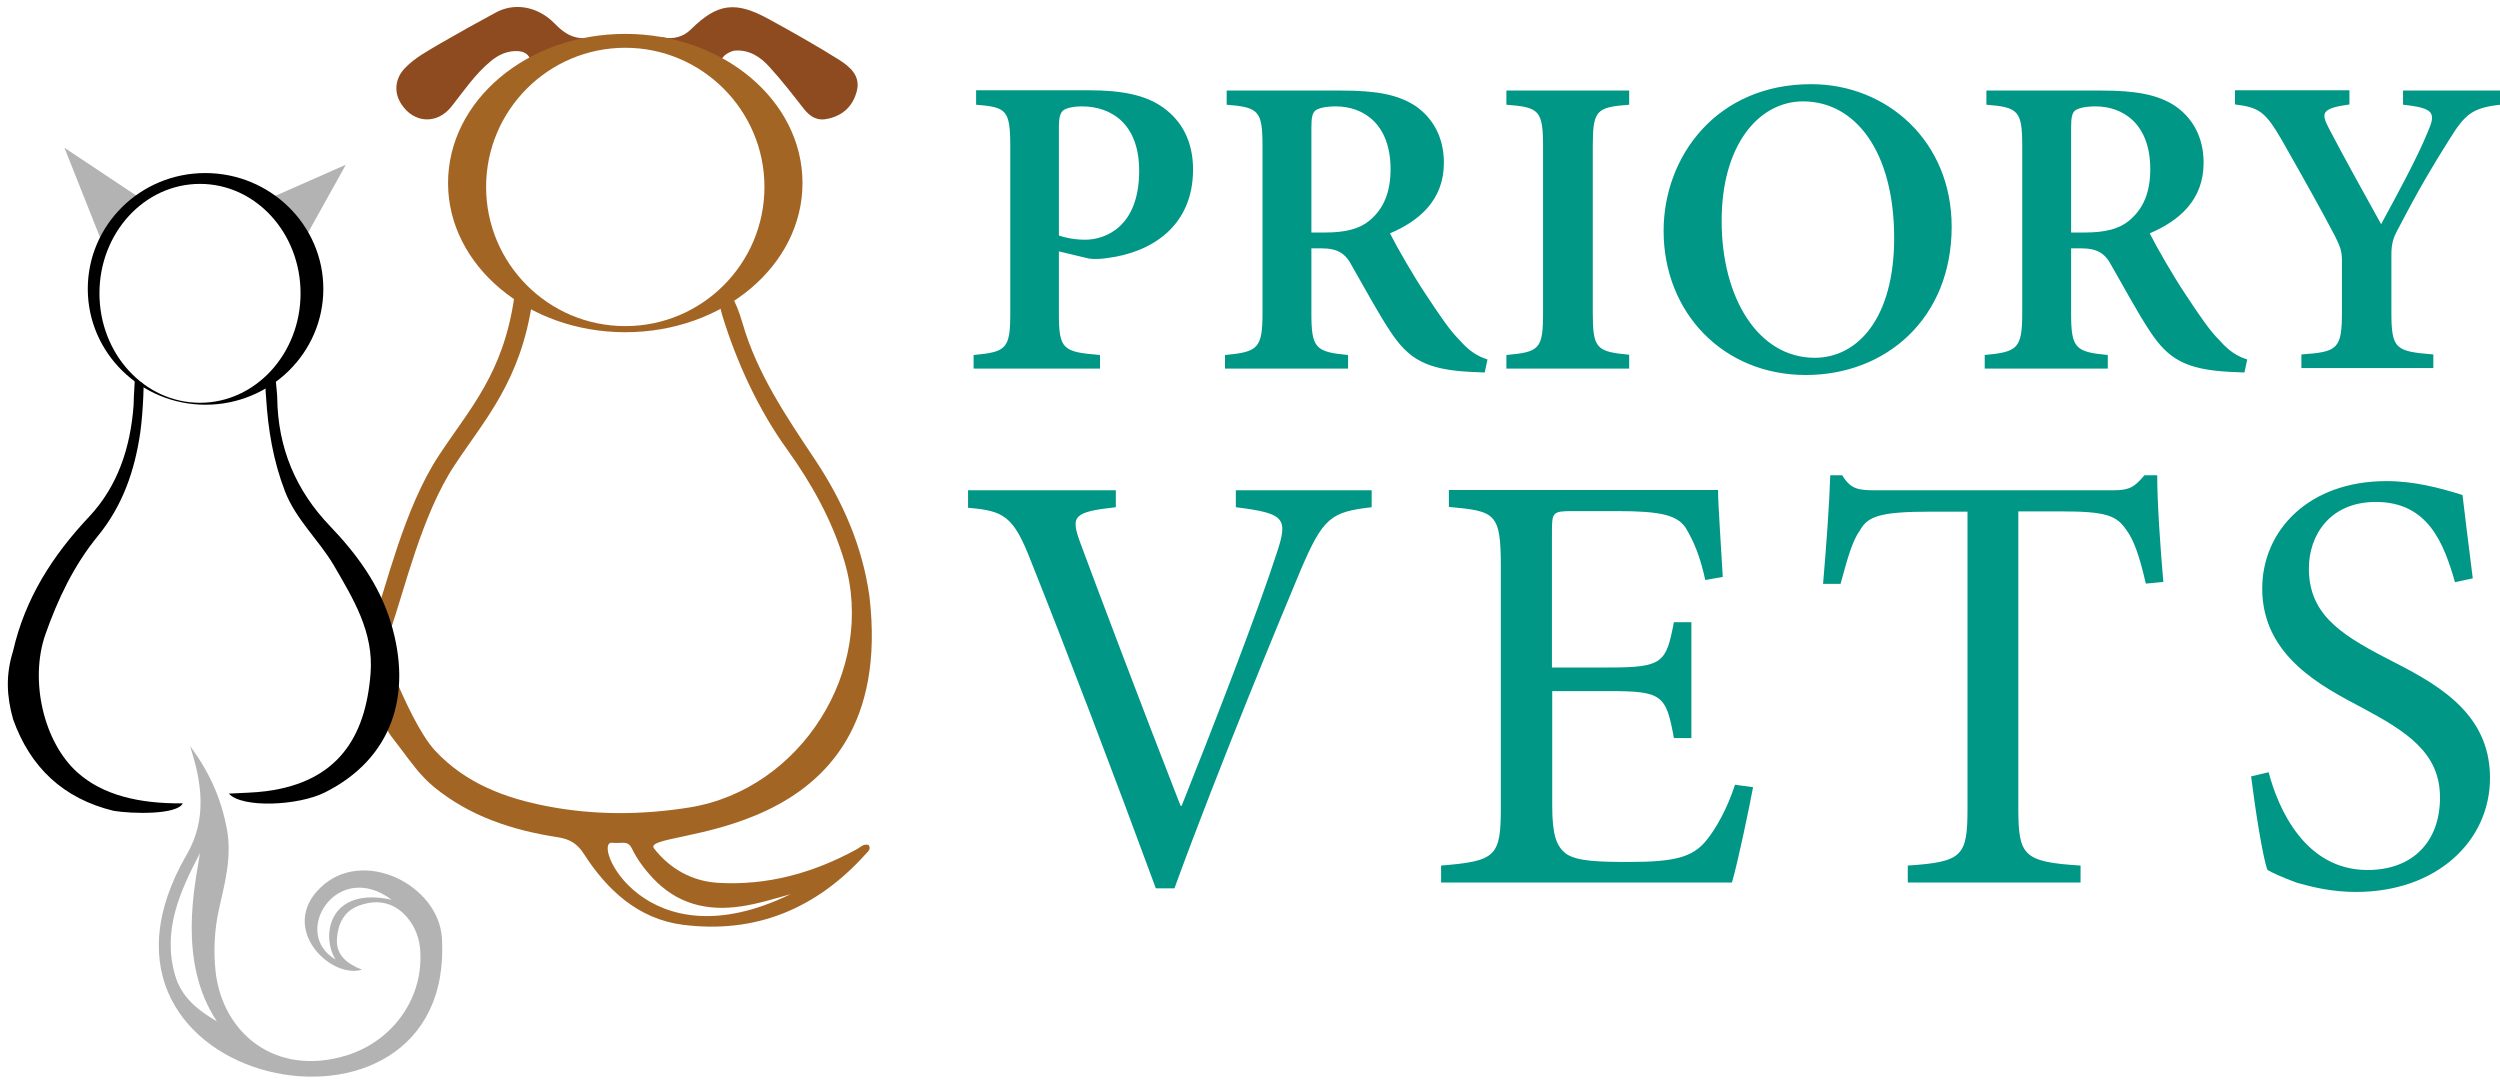
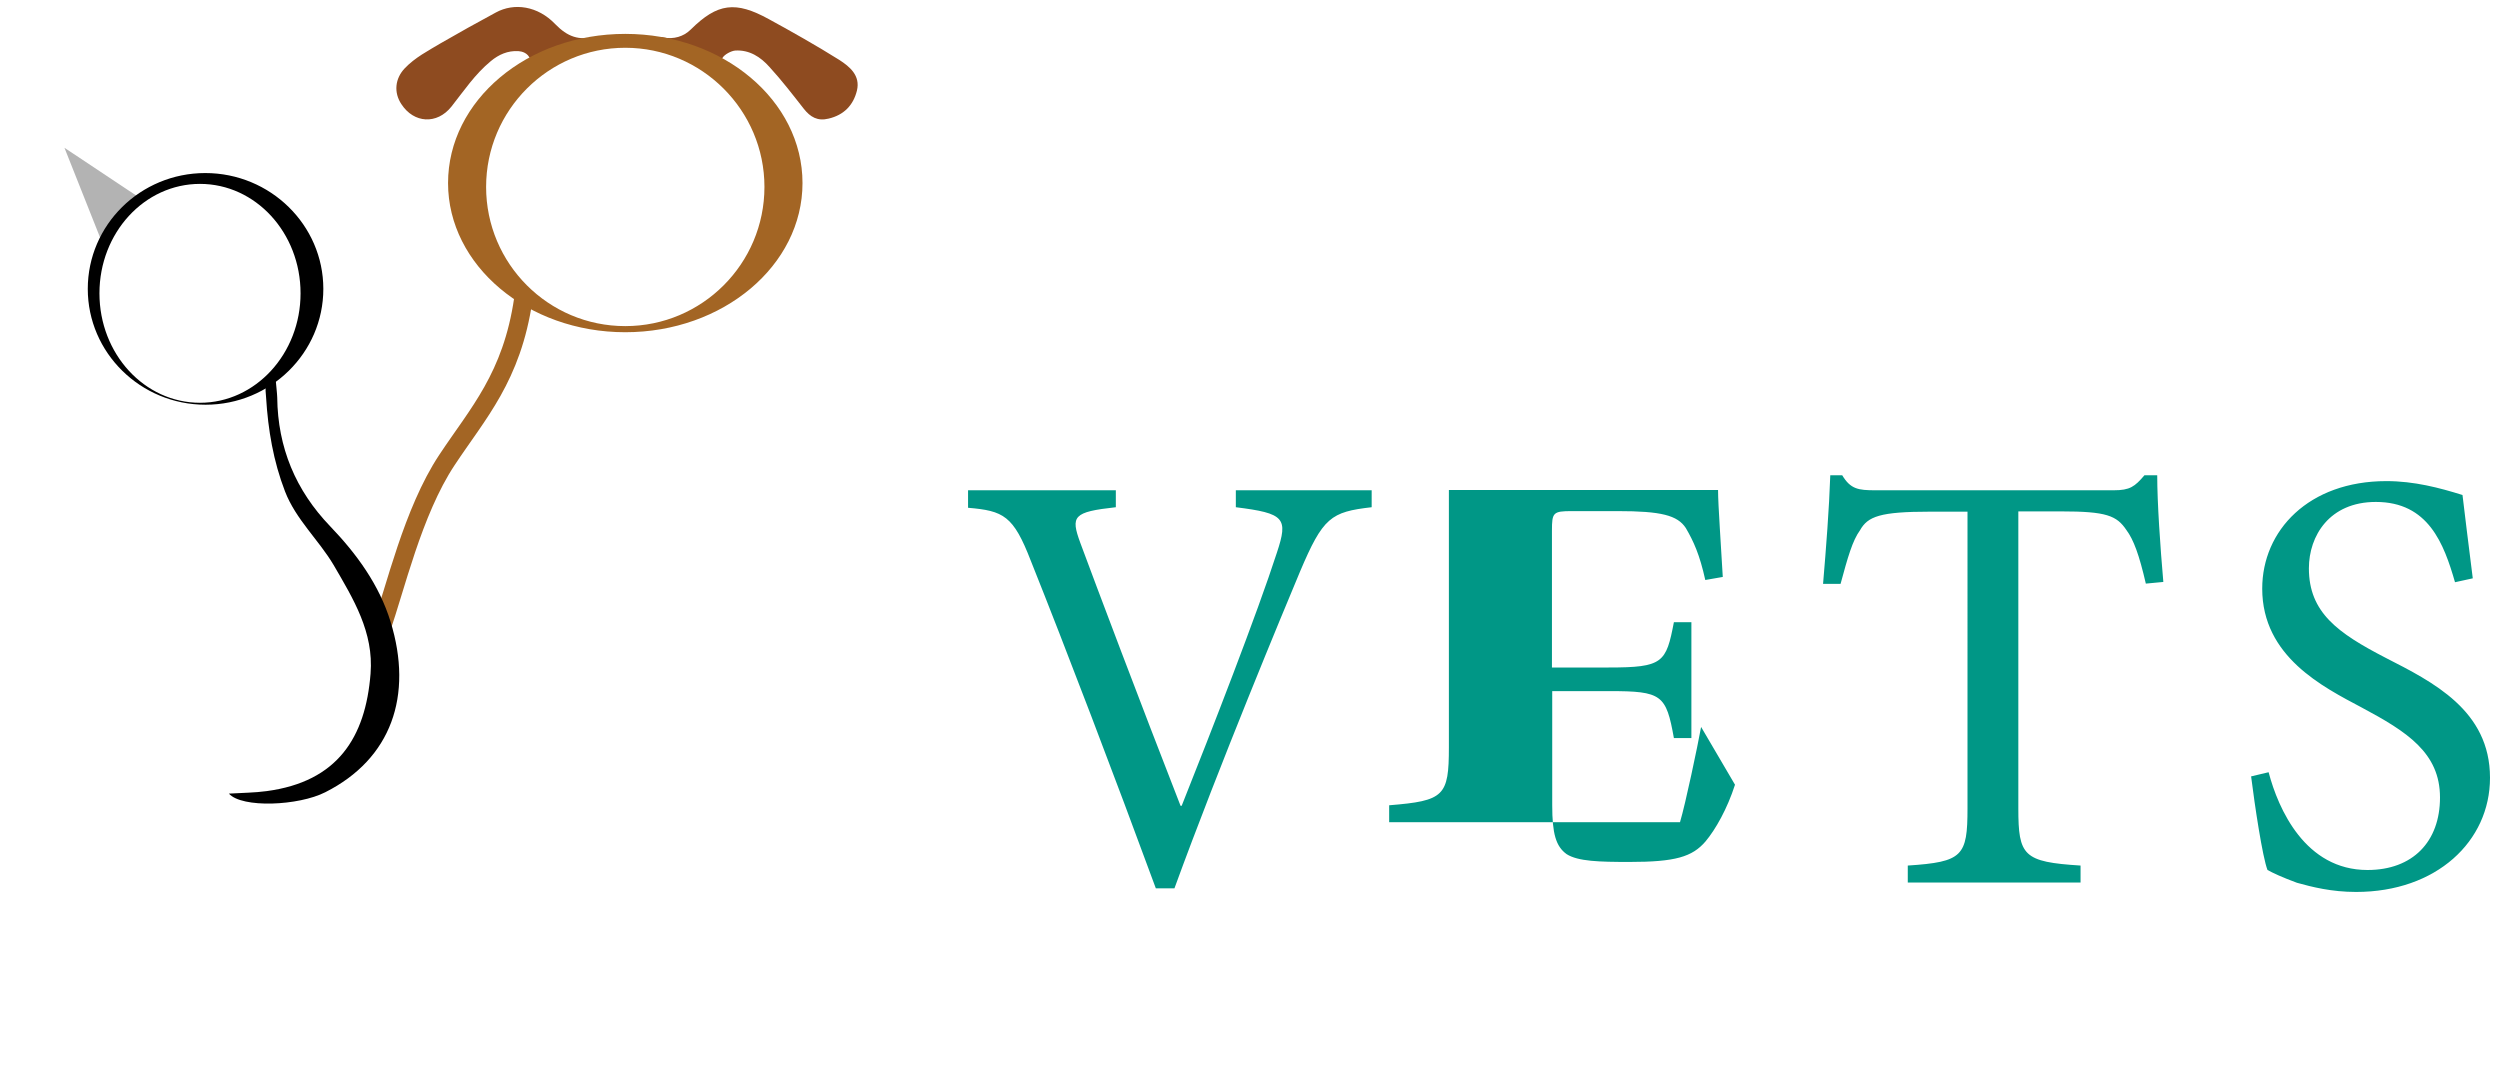
<svg xmlns="http://www.w3.org/2000/svg" version="1.1" id="Layer_1" x="0px" y="0px" viewBox="0 0 900 390" style="enable-background:new 0 0 900 390;" xml:space="preserve">
  <style type="text/css">
	.st0{fill:#B3B3B3;}
	.st1{fill:#FFFFFF;stroke:#009786;stroke-width:1.99;stroke-miterlimit:10;}
	.st2{fill:#009786;}
	.st3{fill:none;stroke:#A36524;stroke-width:6.655;stroke-miterlimit:10;}
	.st4{fill:#A36524;}
	.st5{fill:#8E4B20;}
	.st6{opacity:0.2;}
	.st7{fill:none;stroke:#A36524;stroke-width:4.544;stroke-miterlimit:10;}
	.st8{fill:none;stroke:#A36524;stroke-width:0.839;stroke-miterlimit:10;}
</style>
-   <path class="st2" d="M900.2,32.6h-35.1v5.1c11.5,1.2,11.8,3.1,8.9,9.8c-3.8,9.4-11.8,24-16.8,33.2c-6.3-11.4-12.9-23.2-18.8-34.5  c-2.8-5.4-2.9-7.2,7.4-8.6v-5.1h-41.2v5.1c8.8,1.1,10.9,2.6,16.9,12.9c8.8,15.5,14.5,25.7,19.1,34.5c1.8,3.7,2.5,5.2,2.5,8.8v18.3  c0,13.5-1.4,14.6-14.6,15.5v4.9H876v-4.9c-13.8-1.1-15.1-2-15.1-15.5V92c0-4.5,0.6-6.3,2.8-10.3c7.4-14.2,11.8-21.5,18-31.4  c5.7-9.2,8.3-11.5,18.5-12.6V32.6z M745.6,83.7V46c0-3.5,0.3-5.2,1.4-6.2c1.1-0.8,3.4-1.5,7.4-1.5c9.8,0,19.7,6.2,19.7,22.6  c0,8-2.3,14.2-7.7,18.6c-3.5,2.9-8.6,4.2-15.7,4.2H745.6z M809,129.4c-3.5-1.1-6.5-2.9-10-6.9c-3.4-3.4-6.6-8-12.2-16.5  c-4.6-6.9-10.5-17.2-12.9-22c10.6-4.5,19.4-12,19.4-25.4c0-9.5-4.2-16.3-10.3-20.5c-6.2-4-13.8-5.5-26.5-5.5h-41.4v5.1  c11.5,0.9,12.9,2.2,12.9,14.8v60.2c0,12.8-1.7,14-13.5,15.1v4.9h44.3v-4.9c-11.8-1.1-13.2-2.5-13.2-15.1V89.4h3.5  c6,0,8.8,1.8,11.2,6.5c4.5,7.8,9.2,16.6,13.7,23.4c6.5,9.8,12.6,13.8,29.2,14.6c1.7,0,3.5,0.2,4.8,0.2L809,129.4z M649.1,36.5  c18.8,0,32.8,18,32.8,49.2c0,28.8-13.1,43.1-28.6,43.1c-20.5,0-33.5-21.8-33.5-49.1C619.7,52.3,633.1,36.5,649.1,36.5 M652,30.3  c-34,0-53.1,26-53.1,52.8c0,29.5,21.5,51.9,51.2,51.9c28.8,0,52.5-20.3,52.5-53.4C702.6,50.9,679.4,30.3,652,30.3 M586.5,132.6v-4.9  c-11.8-1.1-13.1-2.2-13.1-15.1V52.8c0-13.1,1.2-14.2,13.1-15.1v-5.1h-44.2v5.1c11.8,0.9,13.2,2,13.2,15.1v59.9  c0,13.1-1.4,14-13.2,15.1v4.9H586.5z M472.1,83.7V46c0-3.5,0.3-5.2,1.4-6.2c1.1-0.8,3.4-1.5,7.4-1.5c9.8,0,19.7,6.2,19.7,22.6  c0,8-2.3,14.2-7.7,18.6c-3.5,2.9-8.6,4.2-15.7,4.2H472.1z M535.5,129.4c-3.5-1.1-6.5-2.9-10-6.9c-3.4-3.4-6.6-8-12.2-16.5  c-4.6-6.9-10.5-17.2-12.9-22c10.6-4.5,19.4-12,19.4-25.4c0-9.5-4.2-16.3-10.3-20.5c-6.2-4-13.8-5.5-26.5-5.5h-41.4v5.1  c11.5,0.9,12.9,2.2,12.9,14.8v60.2c0,12.8-1.7,14-13.5,15.1v4.9h44.3v-4.9c-11.8-1.1-13.2-2.5-13.2-15.1V89.4h3.5  c6,0,8.8,1.8,11.2,6.5c4.5,7.8,9.2,16.6,13.7,23.4c6.5,9.8,12.6,13.8,29.2,14.6c1.7,0,3.5,0.2,4.8,0.2L535.5,129.4z M381.2,45.5  c0-3.1,0.5-4.8,1.5-5.7c0.9-0.8,3.4-1.5,6.8-1.5c10.5,0,20.6,6.2,20.6,23.2c0,20.3-12.3,24.8-19.5,24.8c-3.8,0-7.4-0.8-9.4-1.5V45.5  z M351.4,32.6v5.1c10.9,0.9,12.3,1.8,12.3,15.1v59.9c0,12.9-1.4,14-13.2,15.1v4.9H396v-4.9c-13.4-1.1-14.8-2-14.8-14.9V90.5  l10.9,2.6c1.7,0.2,4.2,0.2,6.5-0.2c15.9-2,30.9-11.4,30.9-31.9c0-10-4-17.5-10.8-22.3c-6.2-4.5-14.9-6.2-26.6-6.2H351.4z" />
-   <path class="st2" d="M890.2,208.2c-1.7-13.7-2.8-22.2-3.7-30c-8.3-2.6-17.4-5-27.4-5c-28,0-44.7,17.8-44.7,38.7  c0,24.5,21.9,35.4,35.8,42.8c16.3,8.7,28.2,16.3,28.2,32.4c0,15.9-9.8,26.1-26.1,26.1c-22.4,0-32.1-21.9-35.6-35.2l-6.3,1.5  c1.3,10.4,4.1,29.1,5.9,33.7c2,1.1,5.2,2.6,10.6,4.6c5.4,1.5,12.4,3.3,21.3,3.3c28.9,0,48.2-18.2,48.2-41.1  c0-24.3-20.6-34.5-37.6-43.2c-17.2-8.9-27.6-16.3-27.6-32.2c0-11.7,7.4-23.9,24.1-23.9c18.9,0,24.5,15,28.5,28.9L890.2,208.2z   M778.8,209.5c-1.1-12.6-2.2-28.5-2.2-38.4h-4.6c-3.5,4.1-5.2,5.4-11.1,5.4h-85.8c-6.1,0-8.9-0.4-11.9-5.4h-4.3  c-0.4,11.9-1.5,26.1-2.6,39.1h6.3c2.6-9.6,4.3-15.6,7-19.3c2.8-5,7.2-6.7,25.2-6.7h13.5V291c0,17.2-1.7,19.3-21.5,20.6v6.1H749v-6.1  c-20.6-1.3-22.4-3.5-22.4-20.6V184.1h15.4c16.3,0,20,1.5,23.5,6.7c2.6,3.5,4.6,8.9,7,19.3L778.8,209.5z M624.6,282.5  c-2.8,8.7-7,16.1-10.6,20.4c-4.8,5.6-10.9,7.4-27.4,7.4c-10.9,0-18.5-0.2-22.6-2.8c-3.9-2.8-5.2-7.4-5.2-17.6v-41.1h20.6  c18.9,0,20.4,1.3,23.2,16.9h6.3V224h-6.3c-2.8,14.6-3.9,16.3-23.5,16.3h-20.4V191c0-6.5,0.4-7,7.2-7h16.5c15.6,0,21.5,1.5,24.5,6.1  c2.8,4.8,5,9.6,7,18.7l6.3-1.1c-0.6-11.1-1.7-25.8-1.7-31.3h-96.9v6.1c16.9,1.5,18.7,2.2,18.7,21.7v86.5c0,17.6-1.7,19.3-21.5,20.9  v6.1h104.7c2-6.7,6.3-27.2,7.6-34.3L624.6,282.5z M493.8,176.5h-48.9v6.1c17.6,2.2,18.9,3.9,14.8,16.3c-7,21.7-23.5,64.1-34.3,91.2  H425c-14.6-37.4-30.4-79.3-36.1-94.7c-3.5-9.6-2.6-11.1,12.8-12.8v-6.1h-53.2v6.3c12.8,1.1,16.3,2.8,22.6,19.1  c12.6,31.5,30.4,78.2,45,117.9h6.7c16.3-44.7,39.3-99.9,45.2-114c8.3-19.6,11.1-21.5,25.8-23.2V176.5z" />
+   <path class="st2" d="M890.2,208.2c-1.7-13.7-2.8-22.2-3.7-30c-8.3-2.6-17.4-5-27.4-5c-28,0-44.7,17.8-44.7,38.7  c0,24.5,21.9,35.4,35.8,42.8c16.3,8.7,28.2,16.3,28.2,32.4c0,15.9-9.8,26.1-26.1,26.1c-22.4,0-32.1-21.9-35.6-35.2l-6.3,1.5  c1.3,10.4,4.1,29.1,5.9,33.7c2,1.1,5.2,2.6,10.6,4.6c5.4,1.5,12.4,3.3,21.3,3.3c28.9,0,48.2-18.2,48.2-41.1  c0-24.3-20.6-34.5-37.6-43.2c-17.2-8.9-27.6-16.3-27.6-32.2c0-11.7,7.4-23.9,24.1-23.9c18.9,0,24.5,15,28.5,28.9L890.2,208.2z   M778.8,209.5c-1.1-12.6-2.2-28.5-2.2-38.4h-4.6c-3.5,4.1-5.2,5.4-11.1,5.4h-85.8c-6.1,0-8.9-0.4-11.9-5.4h-4.3  c-0.4,11.9-1.5,26.1-2.6,39.1h6.3c2.6-9.6,4.3-15.6,7-19.3c2.8-5,7.2-6.7,25.2-6.7h13.5V291c0,17.2-1.7,19.3-21.5,20.6v6.1H749v-6.1  c-20.6-1.3-22.4-3.5-22.4-20.6V184.1h15.4c16.3,0,20,1.5,23.5,6.7c2.6,3.5,4.6,8.9,7,19.3L778.8,209.5z M624.6,282.5  c-2.8,8.7-7,16.1-10.6,20.4c-4.8,5.6-10.9,7.4-27.4,7.4c-10.9,0-18.5-0.2-22.6-2.8c-3.9-2.8-5.2-7.4-5.2-17.6v-41.1h20.6  c18.9,0,20.4,1.3,23.2,16.9h6.3V224h-6.3c-2.8,14.6-3.9,16.3-23.5,16.3h-20.4V191c0-6.5,0.4-7,7.2-7h16.5c15.6,0,21.5,1.5,24.5,6.1  c2.8,4.8,5,9.6,7,18.7l6.3-1.1c-0.6-11.1-1.7-25.8-1.7-31.3h-96.9v6.1v86.5c0,17.6-1.7,19.3-21.5,20.9  v6.1h104.7c2-6.7,6.3-27.2,7.6-34.3L624.6,282.5z M493.8,176.5h-48.9v6.1c17.6,2.2,18.9,3.9,14.8,16.3c-7,21.7-23.5,64.1-34.3,91.2  H425c-14.6-37.4-30.4-79.3-36.1-94.7c-3.5-9.6-2.6-11.1,12.8-12.8v-6.1h-53.2v6.3c12.8,1.1,16.3,2.8,22.6,19.1  c12.6,31.5,30.4,78.2,45,117.9h6.7c16.3-44.7,39.3-99.9,45.2-114c8.3-19.6,11.1-21.5,25.8-23.2V176.5z" />
  <g>
    <path class="st3" d="M188.4,107.7c-4.1,28.1-16.4,41.1-27.5,57.9c-12.4,18.7-18.7,46.9-23.7,60.7" />
    <g>
-       <path class="st4" d="M142.4,244.4c3.1,7.4,8.8,19.9,14.2,25.8c11.1,11.9,25.4,17.2,40.7,20.1c16.8,3.2,33.8,3.1,50.8,0.4    c40.2-6.4,67.5-49.6,55.9-88.6c-4.4-14.8-11.8-28-20.7-40.4c-10.2-14.1-18.1-31.3-23.2-47.9c-3.6-11.6,2-15.3,7.2,2.5    c5.2,18.1,15.8,33.7,26.2,49.3c9.9,14.9,17,31.1,19.5,49.1c10.8,92.3-83.8,83-77.5,90.8c5.8,7.4,13.7,11.7,22.8,12.3    c17.9,1.1,34.4-3.5,50-12c1.4-0.7,2.5-2.2,4.4-1.6c1,1.5-0.2,2.3-1,3.2c-17.7,19.7-39.7,28.9-66,25.5    c-15.9-2.1-27.1-12.4-35.5-25.5c-2.4-3.7-5-5.3-9.4-6c-16.3-2.5-31.7-7.5-44.7-18.2c-4.7-3.9-8.1-8.7-11.7-13.5    C139.4,262.9,133.4,258.6,142.4,244.4z M284.6,321.9c-6,1.7-11.8,3.5-17.9,4.4c-12.2,1.8-23-0.9-31.7-10.2    c-3-3.2-5.6-6.7-7.5-10.6c-1.6-3.2-3.6-1.7-7-2.1C212.5,302.2,231.9,347.6,284.6,321.9z" />
-     </g>
+       </g>
    <g>
      <path class="st5" d="M190.9,21.4c-0.8-2.4-3-2.9-4.3-3c-3.8-0.2-7,1.2-9.9,3.6c-5.7,4.7-9.7,10.7-14.2,16.4    c-5.2,6.5-13.5,6-18-0.9c-2.8-4.2-2.3-9.2,1.2-12.9c3.7-3.9,8.4-6.3,12.9-9c6.6-3.8,13.2-7.5,19.9-11.1c6.6-3.6,15.1-2.4,21.4,4.2    c4.4,4.5,8.4,6,14.7,4.5C222.6,11.1,191.4,22.9,190.9,21.4z" />
    </g>
    <g>
      <path class="st5" d="M238.9,13.5c3.6,0.7,7.2-0.3,9.8-2.9c9.6-9.5,16.1-10.3,28.1-3.7c8.6,4.7,17.1,9.5,25.4,14.7    c3.7,2.4,7.6,5.6,6.3,11c-1.3,5.3-4.7,8.8-10.2,10.1c-4,1-6.6-0.6-8.9-3.5c-4-5.1-8-10.3-12.4-15.1c-3.2-3.6-7.2-6.2-12.3-5.9    c-1.4,0.1-4,1.4-4.7,2.8C257.2,27.2,230.7,11.7,238.9,13.5z" />
    </g>
    <path class="st4" d="M225.1,12.2c-35.3,0-63.8,24-63.8,53.7c0,29.6,28.6,53.7,63.8,53.7s63.8-24,63.8-53.7   C288.9,36.2,260.3,12.2,225.1,12.2z M225.1,117.4c-27.7,0-50.1-22.5-50.1-50.1c0-27.7,22.5-50.1,50.1-50.1s50.1,22.5,50.1,50.1   C275.2,94.9,252.8,117.4,225.1,117.4z" />
    <g>
-       <path d="M4.7,234.4C9,215.5,18.9,200,32.1,186c10.4-11.1,14.9-25.1,16-40.2c0.1-1.1,0-2.1,0.1-3.2c0.1-0.8,0.2-4.1,0.3-5.5    c0-0.2,0.9,0.4,1.1,0.4c1.1-0.1,2.1,0.2,2.1,1.9c0,0.9-0.1,1.8-0.1,3.1c-0.2,4.4-0.5,8.8-1.1,13.2c-2,13.7-6.3,26.3-15.3,37.3    c-8.6,10.5-14.4,22.7-18.9,35.5c-5.7,16.5-0.6,38.8,11.7,49.7c8.9,7.9,21.8,11.2,37.8,11c-2,4.2-18.3,3.8-24.9,2.7    c-18.1-4.4-30-15.6-36.2-33C2.4,250.7,2,243,4.7,234.4z" />
      <path d="M82.4,285.7c4.8-0.3,9.3-0.3,13.6-0.9c25.5-3.4,35.6-19.3,37.4-42.3c1.2-14.9-6.2-26.9-13.3-39.1    c-5.4-9.1-13.6-16.4-17.5-26.5c-4.2-10.9-6.1-22.2-6.8-33.7c-0.1-1-0.4-4,0-4.7c0.3-0.5,0.8-0.9,1.7-1c0.6,0,1.6-1.7,1.7-1.3    c0.1,1.4,0.6,5.8,0.6,6.9c0.2,18,6.6,33.4,19.1,46.4c9.5,9.9,17.6,21,21.7,34.3c8.2,26.6,0.3,49.4-23.5,61.4    C107.5,290.1,87.1,291,82.4,285.7z" />
    </g>
    <g>
-       <path class="st0" d="M67.3,307.5c7.3-12.6,5.4-25.9,1.1-38.9c7.1,9.4,11.3,19.1,13.3,30c1.8,9.8-0.7,19.1-2.8,28.4    c-1.7,7.5-2.1,15.1-1.3,22.7c2.5,22.3,21.6,38,47,30.3c17-5.2,28.3-21.1,26.6-38.8c-0.5-4.8-2.6-9.2-6.1-12.5    c-4.6-4.2-10-4.8-15.8-2.7c-5.5,2-7.6,6.5-8,11.9c-0.4,6,3.6,9,9,11.2c-11.4,3.4-30-14.9-15-29.5c15.2-14.8,42.7-1.1,43.8,18.2    C163.9,421.4,18.2,391.9,67.3,307.5z M72,307.1c-7.2,13.8-13.6,27.7-9,43.9c2.3,8,8.1,12.6,15.1,16.7    C63.7,346.2,70.3,318.2,72,307.1z M141,323.9c-19.9-14.8-36.4,12.2-20.2,21.5C115.4,336.8,118.5,319,141,323.9z" />
-     </g>
+       </g>
    <polygon class="st0" points="23.2,53.2 36.7,87.2 50.4,71.3  " />
-     <polygon class="st0" points="97.3,71.3 124.5,59.3 109.6,86.1  " />
    <path d="M73.9,62.3C50.5,62.3,31.6,81,31.6,104s19,41.7,42.4,41.7c23.4,0,42.4-18.7,42.4-41.7S97.3,62.3,73.9,62.3z M72,145   c-20,0-36.2-17.6-36.2-39.4C35.8,83.8,52,66.2,72,66.2c20,0,36.2,17.6,36.2,39.4C108.2,127.3,92,145,72,145z" />
  </g>
</svg>